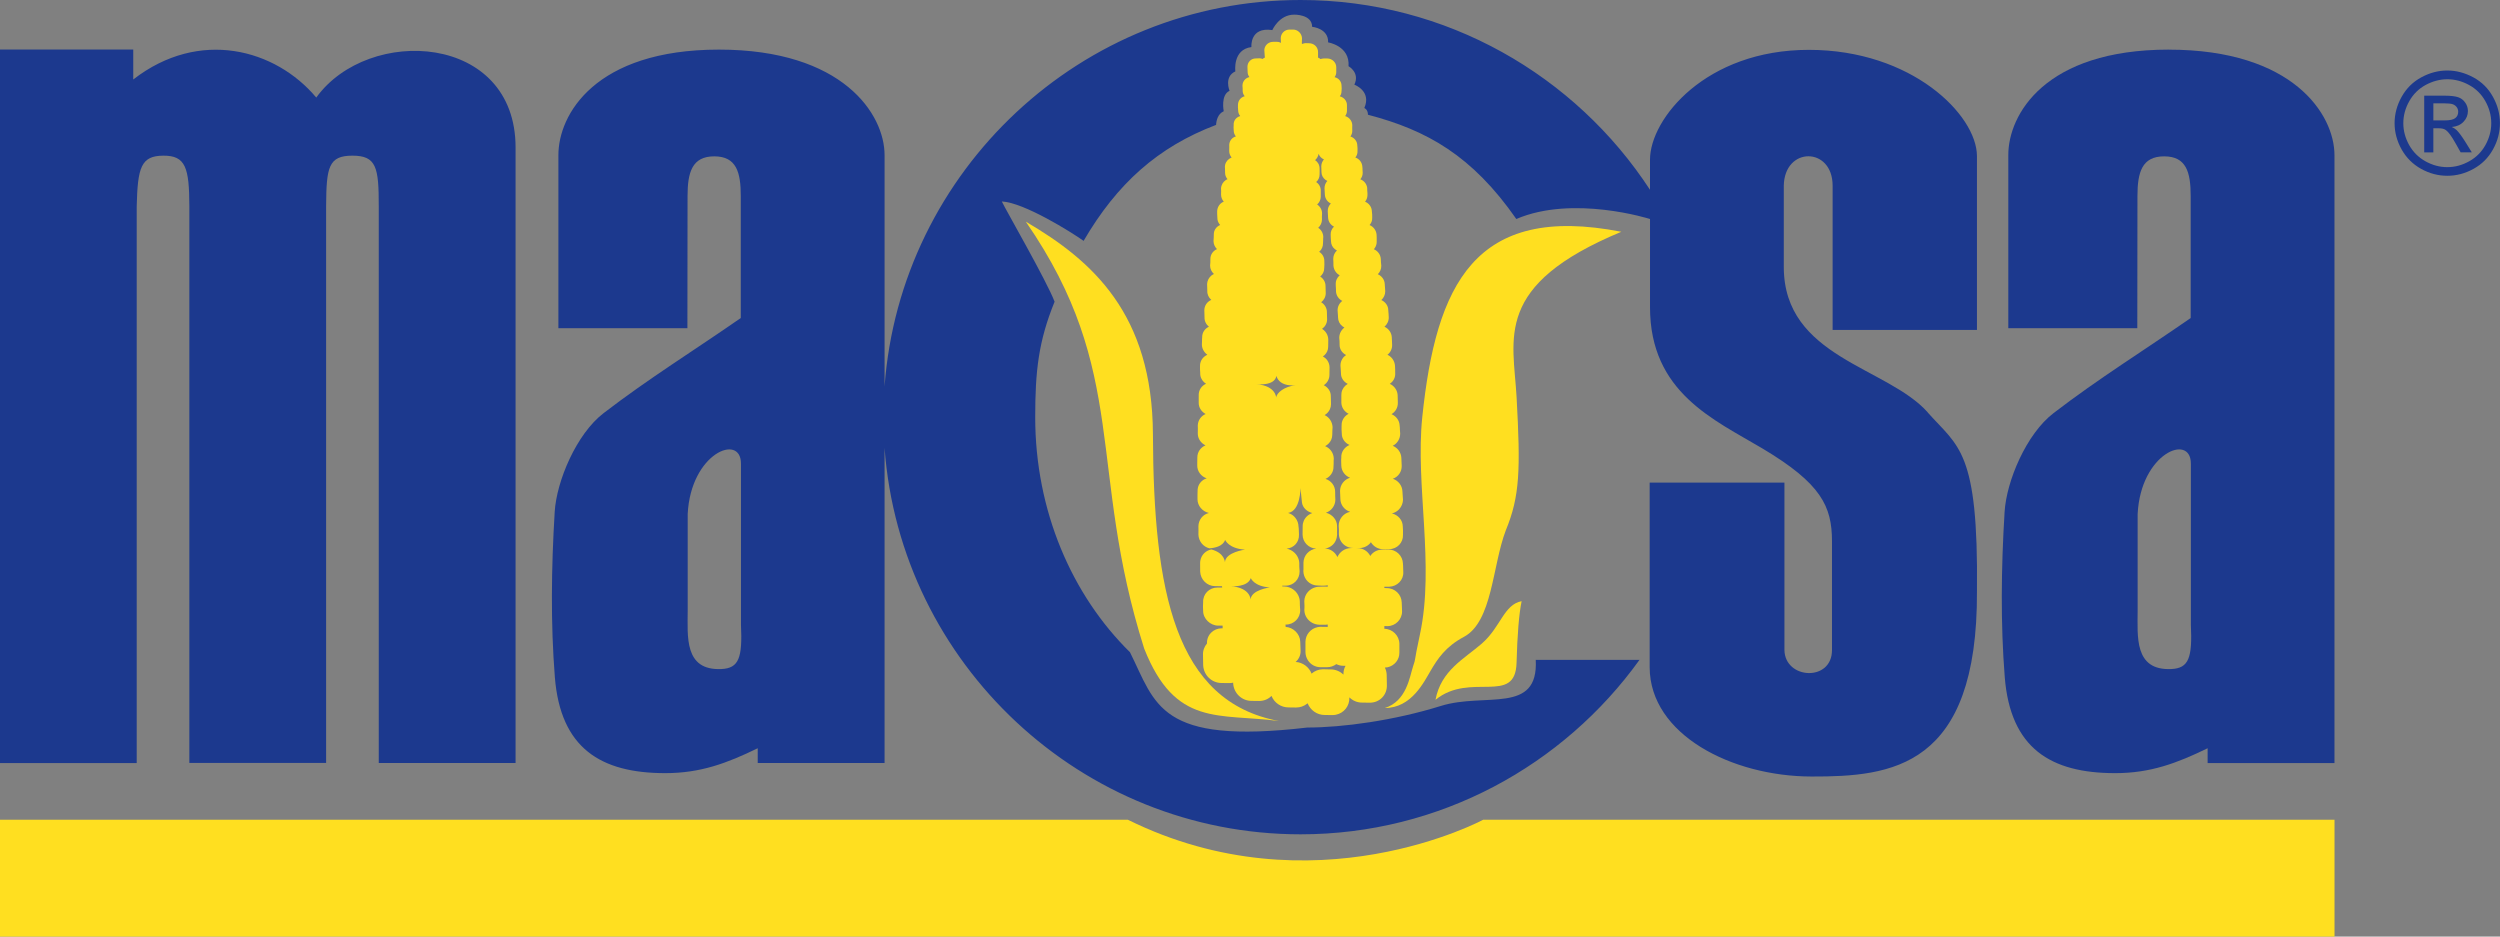
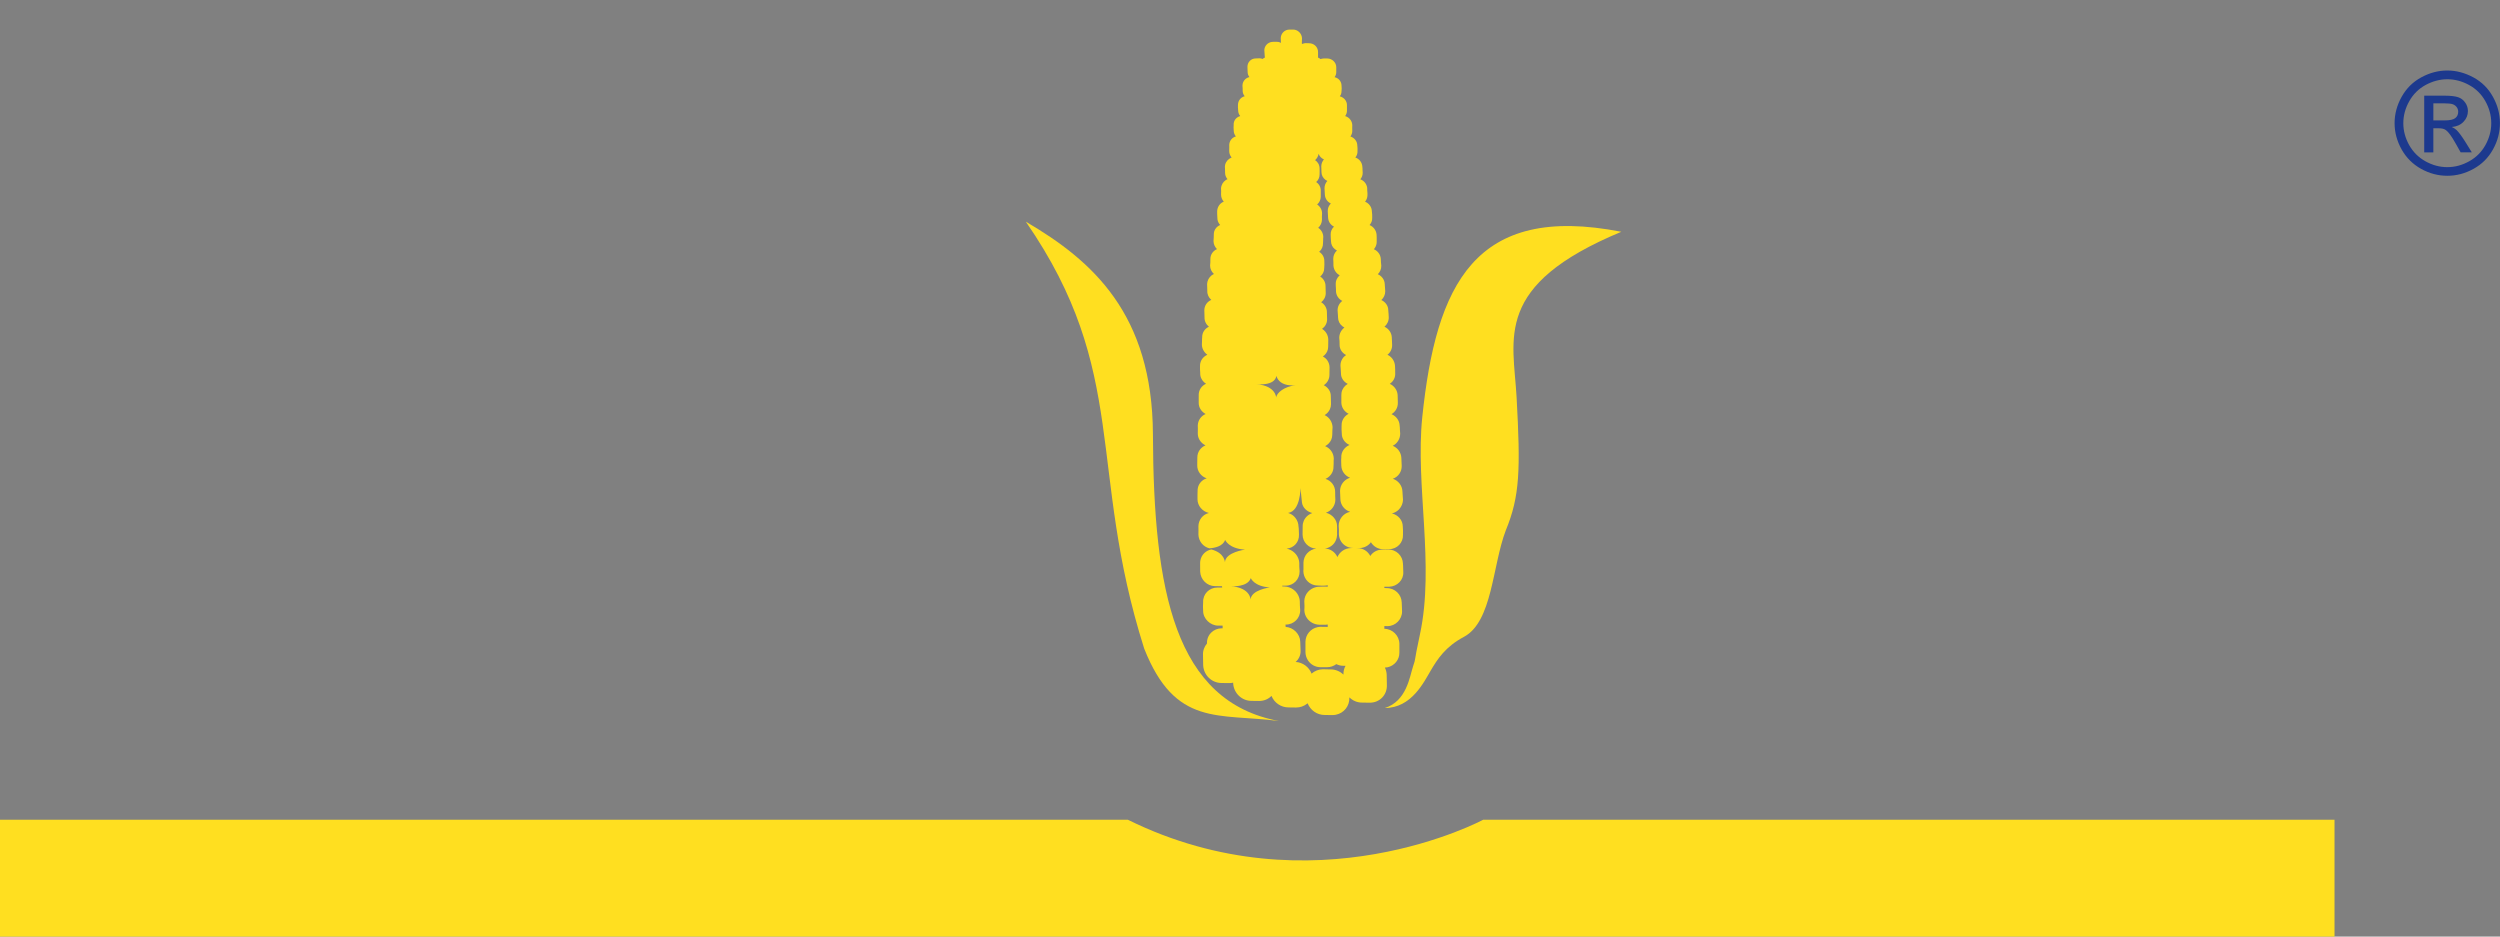
<svg xmlns="http://www.w3.org/2000/svg" id="Layer_1" data-name="Layer 1" viewBox="0 0 512 191.82">
  <rect x="0" y="0" width="512" height="191.82" fill="#808080" stroke="none" />
  <defs>
    <style>
      .cls-1, .cls-2 {
        fill: #1c398e;
      }

      .cls-3, .cls-4 {
        fill: #ffdf20;
      }

      .cls-2, .cls-4 {
        fill-rule: evenodd;
      }

      .cls-5 {
        fill: #fff100;
      }
    </style>
  </defs>
  <path class="cls-5" d="M263.98,111.73c-.81-.14-1.6-.26-2.38-.36.77.14,1.56.27,2.38.36Z" />
  <g>
    <path class="cls-4" d="M0,167.88s223.99,0,230.98,0c37.95,18.76,72.78,0,72.78,0h174.35v23.93H0v-23.93Z" />
    <g>
-       <path class="cls-3" d="M311.63,123.12c-3.66.7-4.27,5.31-8.16,8.69-3.6,3.13-8.35,5.48-9.48,11.51,7.14-5.82,16.36,1.23,16.6-7.57q.24-8.77,1.04-12.63Z" />
      <path class="cls-3" d="M291.28,85.46c-1.44,13.91,2.57,30.25-.47,44.43-1.41,6.57-.73,4.51-1.41,6.57-.7,2.12-1.31,7.12-5.78,8.54,5.45,0,7.99-5.3,9.41-7.7,1.37-2.32,2.98-4.85,6.78-6.87,5.85-3.12,5.82-14.57,8.57-21.79,2.91-7.05,3.03-12.45,2.22-27.27-.67-12.12-4.87-22.96,21.45-33.9-30.04-5.87-37.95,10.79-40.77,37.99Z" />
      <path class="cls-3" d="M236.12,88.95c-.1-24.65-12.37-35.55-26.03-43.55,21.31,30.84,12.52,50.39,24.24,87.43,6.38,16.12,15.24,13.21,27.62,14.84-21.35-3.99-25.71-26.52-25.83-58.72Z" />
      <path class="cls-4" d="M280.71,110.96c.52.92,1.49,1.54,2.61,1.52.31-.02.65-.01.95-.02.1,0,.19,0,.28,0,.8-.01,1.51-.35,2.01-.87.5-.53.8-1.24.77-2.04.03-.54,0-1.13-.04-1.72,0-1.3-.96-2.37-2.23-2.69,1.12-.23,1.97-1.14,2.21-2.26.04-.18.06-.37.06-.56-.07-.57-.04-1.11-.11-1.67-.03-1.2-.86-2.23-1.97-2.6,1.11-.38,1.85-1.44,1.82-2.63-.03-.59-.04-1.11-.07-1.65-.03-.57-.22-1.09-.54-1.52-.31-.42-.74-.75-1.23-.95.92-.45,1.54-1.42,1.53-2.51-.05-.42-.05-.81-.07-1.21-.01-.14-.02-.27-.04-.41-.03-1.05-.71-1.95-1.67-2.35.8-.47,1.32-1.33,1.3-2.31,0-.02,0-.05,0-.07h0c0-.47-.04-1.02-.04-1.54-.07-1.03-.72-1.89-1.61-2.29.71-.47,1.18-1.28,1.11-2.21.03-.49-.04-1.01-.04-1.49-.04-.54-.23-1.03-.54-1.44-.26-.35-.61-.63-1.01-.81.62-.48,1-1.24.96-2.08-.03-.49-.04-1.01-.07-1.51-.05-.96-.66-1.77-1.5-2.16.55-.47.9-1.17.88-1.92-.03-.5-.04-.96-.1-1.48,0-.9-.61-1.69-1.42-2.06.5-.46.81-1.11.8-1.82-.03-.5-.07-.94-.1-1.44-.03-.91-.62-1.67-1.42-2.03.45-.44.73-1.07.71-1.74-.07-.47-.07-.89-.1-1.39-.05-.9-.63-1.64-1.42-1.99.29-.32.49-.74.56-1.19.02-.15.03-.29.02-.45.01-.22.01-.45,0-.67,0-.22-.02-.44-.02-.65-.07-.91-.65-1.66-1.44-1.99.27-.3.46-.68.52-1.1.02-.14.03-.29.02-.45,0-.42,0-.85-.07-1.27-.02-.75-.44-1.41-1.05-1.79-.11-.07-.22-.12-.34-.17.3-.36.48-.83.49-1.33,0-.04,0-.07,0-.1,0-.1,0-.2,0-.31,0-.21-.03-.42-.05-.63,0-.1,0-.21,0-.31,0-.14-.02-.29-.06-.42-.17-.68-.68-1.24-1.35-1.49.31-.37.5-.84.48-1.36-.06-.42,0-.8-.07-1.23-.05-.87-.62-1.59-1.43-1.87.29-.35.47-.8.44-1.31.03-.35,0-.75-.04-1.15,0-.86-.62-1.6-1.41-1.85.25-.34.4-.75.38-1.21-.03-.4,0-.75,0-1.13-.03-.87-.67-1.62-1.46-1.83.24-.33.39-.73.37-1.18,0-.38,0-.71,0-1.08,0-.87-.64-1.58-1.46-1.79.09-.12.17-.25.23-.39.08-.22.12-.46.12-.71.06-.33.03-.68,0-1.09,0-.86-.63-1.58-1.43-1.73.16-.2.27-.44.32-.69.02-.11.03-.23.03-.35v-1.03c-.01-.94-.83-1.74-1.81-1.76h-.75c-.23,0-.46.05-.66.13-.15-.13-.32-.24-.51-.31,0-.04.01-.08,0-.12v-1.04c0-.12-.02-.24-.04-.36-.17-.81-.89-1.41-1.79-1.42l-.73-.02c-.24.01-.47.07-.68.17-.02-.03-.05-.06-.08-.1,0-.02,0-.05,0-.07l.03-1.02c-.04-.96-.86-1.76-1.81-1.76h-.75c-1.01,0-1.76.81-1.79,1.73l.04.99c-.25-.14-.53-.22-.82-.21h-.76c-.12,0-.24.01-.36.03-.81.15-1.44.83-1.46,1.67l.07,1.08c0,.15.02.29.06.42-.18.08-.34.19-.48.31-.21-.09-.44-.14-.67-.14l-.72.03c-.98-.02-1.73.78-1.72,1.73l.04,1.06c0,.38.14.74.37,1.03-.35.07-.66.25-.9.48-.33.32-.53.77-.53,1.27.06.38.03.73.04,1.06,0,.42.16.8.42,1.11-.81.2-1.38.92-1.38,1.79-.03.35,0,.71.04,1.11,0,.44.15.84.43,1.16-.81.22-1.41.93-1.35,1.81-.02.18-.02.36-.02.55,0,.19.01.38.03.58-.01.46.16.88.44,1.23-.81.23-1.37.94-1.36,1.84,0,.1.01.2.01.3,0,.2-.01.39-.01.59,0,.1,0,.2,0,.3,0,.48.19.93.49,1.29-.65.25-1.15.79-1.32,1.45-.03.13-.05.26-.06.4,0,.42.07.85.04,1.25,0,.14.01.28.04.41.07.35.23.66.46.93-.13.05-.26.11-.37.19-.55.37-.92.99-.96,1.7.03.4.03.77.01,1.13,0,.05,0,.1,0,.14,0,.55.21,1.05.55,1.44-.38.15-.72.41-.95.75-.24.34-.39.76-.4,1.21,0,.43,0,.85.04,1.3,0,.15,0,.29.03.44.07.41.27.78.55,1.08-.36.15-.67.38-.9.69-.27.35-.43.79-.41,1.28,0,.47-.03.87-.06,1.32,0,.64.28,1.22.71,1.65-.78.34-1.35,1.09-1.35,2,0,.47,0,.94-.06,1.37,0,.68.31,1.28.78,1.72-.65.3-1.14.88-1.32,1.58-.04.15-.06.3-.07.46.04.49,0,.94.04,1.44-.03.72.29,1.37.82,1.83-.82.35-1.41,1.13-1.43,2.09.04.49,0,.99.04,1.48-.03.77.33,1.46.9,1.93-.83.38-1.41,1.19-1.38,2.17-.06.47,0,.99-.06,1.46,0,.85.45,1.62,1.12,2.11-.72.32-1.26.93-1.44,1.7-.04.16-.06.33-.06.5,0,.52-.03,1.01.04,1.53,0,.18,0,.35.03.51.11.7.55,1.32,1.16,1.7-.89.39-1.49,1.25-1.5,2.24.03.54-.03,1.06,0,1.6-.04,1,.56,1.89,1.42,2.35-.93.39-1.57,1.27-1.61,2.34.04.54,0,1.04,0,1.61-.02,1.06.62,2.01,1.58,2.47-.98.41-1.68,1.35-1.67,2.48-.03.54,0,1.08-.02,1.63-.02,1.2.79,2.26,1.94,2.65-.23.07-.45.16-.65.29-.76.48-1.25,1.32-1.22,2.31-.02.27-.02.55-.02.83,0,.28,0,.57,0,.85,0,1.33,1,2.51,2.34,2.81-1.25.3-2.13,1.4-2.15,2.72.03.59,0,1.13,0,1.7.04,1.35.97,2.51,2.25,2.82,1.09-.08,2.77-.41,3.22-1.73,0,0,.71,1.79,4.08,2,0,0-4,.5-4.12,2.58,0,0-.03-1.92-2.79-2.62-1.15.23-2.01,1.1-2.23,2.21-.04.19-.06.38-.06.58,0,.61,0,1.18.01,1.74.07,1.65,1.4,2.96,3.01,2.98.47.02.85.02,1.29.02.06,0,.11,0,.17,0l.04.27c-.32,0-.66,0-.99,0-1.64,0-2.98,1.31-2.91,3-.06.57-.03,1.15,0,1.79,0,1.6,1.47,3.01,3.1,3.01.28-.02.6-.01.89,0v.55h-.22c-.83.01-1.6.35-2.14.9-.41.41-.69.93-.8,1.53-.03.2-.05.41-.04.62v.06c-.54.63-.86,1.45-.82,2.35l.04,2.14c.11,2.01,1.75,3.6,3.77,3.6l1.54.02c.29,0,.57-.03.83-.09v.14c.11,2,1.76,3.6,3.77,3.59l1.54.02c1.02,0,1.91-.39,2.54-1.04.56,1.39,1.91,2.36,3.49,2.36l1.54.02c.84,0,1.59-.27,2.19-.73.06-.04.12-.09.18-.14.55,1.41,1.91,2.4,3.5,2.4l1.54.02c.25,0,.5-.02.74-.07,1.66-.33,2.83-1.79,2.77-3.52v-.04c.68.67,1.6,1.08,2.63,1.07l1.54.02c2.04.02,3.58-1.62,3.51-3.59l-.04-2.14c-.02-.52-.15-1.01-.37-1.46.18,0,.36-.02.54-.06,1.39-.3,2.46-1.52,2.43-3.02v-1.84c-.05-1.65-1.41-3-3.08-3.02v-.56c.21,0,.44,0,.66.01,1.64,0,2.98-1.4,2.97-3-.03-.63-.04-1.2-.07-1.84-.04-1.63-1.4-2.96-3.07-2.94-.17-.02-.33-.02-.49-.03v-.26c.32,0,.65,0,1,0,1.64-.05,2.95-1.37,2.88-2.98-.02-.44-.01-.86-.04-1.3,0-.15-.02-.29-.03-.45-.04-1.62-1.4-2.91-3.01-2.89h-.03c-.4.02-.86,0-1.26.03-.98,0-1.88.51-2.39,1.3-.48-.97-1.5-1.63-2.64-1.61-.21,0-.41,0-.6,0,.37-.01.74-.02,1.07-.02.97-.02,1.81-.5,2.33-1.22ZM256.12,122.78s-.04-2.39-3.94-2.71c0,0,3.34.24,3.98-1.67,0,0,.68,1.71,3.9,1.91,0,0-3.82.48-3.94,2.47ZM257.36,78.69s3.7.43,4.04-1.7c.74,2.4,3.97,1.9,3.97,1.9-2.31.25-3.95,1.56-4.01,2.55,0,0-.04-2.43-4-2.75ZM275.12,138.11v.04c-.68-.66-1.6-1.06-2.6-1.05l-1.57-.04c-.9.01-1.72.35-2.34.9-.51-1.34-1.79-2.32-3.27-2.39.65-.56,1.06-1.38,1.02-2.32l-.07-1.84c-.04-1.56-1.41-2.93-2.99-3.02l-.03-.48h.07c1.67.01,2.98-1.35,2.94-2.98-.07-.61-.07-1.22-.08-1.79-.01-.21-.04-.41-.09-.61-.36-1.37-1.61-2.39-3.1-2.42-.13,0-.25,0-.38,0l-.02-.17c.22,0,.44,0,.67,0,1.67.02,2.89-1.33,2.88-2.93-.07-.61-.07-1.18-.07-1.74-.01-.2-.04-.4-.09-.59-.31-1.17-1.29-2.07-2.5-2.32,1.47-.12,2.6-1.34,2.53-2.86-.04-.59,0-1.13-.1-1.72-.03-.98-.57-1.86-1.35-2.38-.24-.15-.5-.26-.78-.35,2.56-.38,2.54-5.09,2.54-5.09,0,0,.26,2.61.3,2.95.14,1.09,1.09,1.91,2.13,2.16-.79.27-1.44.85-1.76,1.6-.15.35-.23.73-.22,1.13-.03.54,0,1.13-.02,1.67,0,1.56,1.24,2.82,2.78,2.89-1.48.18-2.58,1.44-2.6,2.87-.03.59.04,1.2-.02,1.77.02.61.21,1.17.53,1.64.54.78,1.42,1.28,2.45,1.27.22.02.43.03.65.03.21,0,.42,0,.64,0,.25,0,.49-.03.72-.09v.31c-.13-.02-.27-.03-.41-.03-.44,0-.88,0-1.29.03-.21,0-.41.02-.61.06-1.39.27-2.47,1.48-2.49,2.9.02.3.03.6.04.9,0,.3,0,.6-.03.89,0,.62.2,1.2.53,1.67.55.8,1.48,1.33,2.54,1.36h.05c.4-.02.82-.02,1.27,0,.13,0,.26-.02.4-.04v.49s-.07,0-.11,0l-1.35-.02c-.21,0-.42.02-.62.07-1.4.29-2.46,1.52-2.48,2.99v.28s0,.01,0,.01v1.84c.01.64.21,1.23.54,1.72.55.82,1.48,1.36,2.54,1.36h1.32c.73.01,1.39-.23,1.92-.63.42.21.89.34,1.39.34h.5c-.29.52-.45,1.13-.43,1.78ZM276.62,112.25c-1.21.02-2.26.78-2.72,1.84-.44-1-1.43-1.71-2.56-1.75.82-.11,1.54-.56,1.99-1.22.28-.42.45-.91.49-1.44,0-.05.02-.11.02-.16,0-.15-.01-.29-.01-.44,0,0,0-.02,0-.02,0-.43.03-.85,0-1.28.02-1.32-.99-2.46-2.28-2.77,1.09-.37,1.91-1.42,1.93-2.64,0-.52-.07-1.09-.04-1.63,0-1.27-.83-2.31-1.98-2.66.15-.07.29-.15.43-.24.74-.5,1.24-1.33,1.21-2.29.05-.39.02-.8.03-1.21,0-.13.01-.27.03-.4-.03-1.18-.75-2.16-1.78-2.57.55-.29,1-.74,1.25-1.3.14-.32.22-.68.22-1.05.03-.5,0-1.04.06-1.55-.05-1.1-.71-2.04-1.63-2.46.48-.29.87-.71,1.09-1.21.14-.31.22-.66.22-1.02-.03-.54,0-1.04-.04-1.58.04-1-.55-1.86-1.44-2.31.7-.46,1.16-1.23,1.16-2.12,0-.52,0-1.04.02-1.53,0-.53-.17-1.02-.45-1.43-.23-.34-.55-.61-.92-.8.52-.35.91-.89,1.04-1.51.03-.16.05-.33.05-.5.03-.49,0-.97.02-1.45,0,0,0-.02,0-.03-.03-.87-.47-1.62-1.14-2.08-.05-.03-.1-.05-.14-.08.61-.44,1.03-1.13,1.04-1.92-.03-.49-.04-.96-.04-1.49.01-.81-.41-1.54-1.06-1.98-.04-.02-.08-.04-.12-.06.56-.44.93-1.09.94-1.84-.03-.49-.04-.96-.04-1.44.02-.84-.43-1.58-1.1-2,.4-.33.69-.77.79-1.3.03-.15.04-.31.04-.47.03-.45.06-.9.02-1.39.02-.8-.42-1.51-1.07-1.91.05-.04.1-.08.15-.12.41-.41.66-.98.65-1.59.06-.42,0-.89.06-1.32,0-.15-.02-.31-.05-.45-.13-.59-.49-1.11-.99-1.43.46-.41.75-.99.77-1.65,0-.42-.04-.87.02-1.3,0-.74-.4-1.42-1.01-1.82.44-.39.73-.95.74-1.57,0-.42,0-.85,0-1.27.02-.72-.37-1.38-.94-1.76.44-.38.71-.94.7-1.56,0,0,0-.01,0-.02.03-.39,0-.79,0-1.21,0-.71-.36-1.33-.92-1.7.38-.33.64-.78.72-1.3.17.51.56.93,1.09,1.16-.33.38-.53.87-.54,1.39,0,.42.03.82.04,1.25,0,.14.02.27.05.41.15.6.58,1.1,1.15,1.36-.37.39-.59.93-.58,1.51.03.4.03.83.07,1.27.03.82.53,1.51,1.23,1.84-.3.3-.52.69-.6,1.12-.03.14-.04.29-.04.43.03.45.04.87.07,1.32.03.83.51,1.52,1.21,1.86-.44.42-.7,1-.68,1.63,0,.47.04.92.07,1.37,0,.15.02.3.05.44.14.64.58,1.16,1.16,1.45-.47.44-.76,1.06-.75,1.73,0,.47.07.94.04,1.39.07.87.58,1.59,1.28,1.96-.52.45-.85,1.12-.81,1.86,0,.12,0,.24.01.35.01.23.03.47.04.7,0,.11,0,.23,0,.34h0c.03.88.55,1.62,1.29,2-.6.46-.98,1.17-.96,1.96.07.52.04.97.1,1.49,0,.16.03.32.06.47.16.67.63,1.22,1.24,1.53-.64.48-1.05,1.24-1.06,2.07.06.51.07.99.07,1.5,0,.89.55,1.66,1.33,2.06-.16.11-.31.23-.45.37-.11.12-.22.25-.3.39-.27.42-.42.92-.4,1.44.07.52.04,1.01.1,1.53-.02.96.57,1.78,1.39,2.18-.66.38-1.13,1.02-1.27,1.78-.03.17-.04.35-.04.52,0,.52,0,1.04,0,1.56.03.9.53,1.69,1.26,2.14.08.05.16.08.24.12-.74.38-1.28,1.08-1.42,1.92-.03.18-.04.36-.03.55,0,.52-.03,1.01.04,1.58-.02,1.04.65,1.94,1.59,2.34-1.03.43-1.77,1.43-1.69,2.61-.06.52,0,1.08,0,1.6.03,1.16.77,2.11,1.79,2.5-1.19.35-2.05,1.46-2.05,2.71.04.59.04,1.11.07,1.65,0,.2.03.39.07.57.23.99.99,1.76,1.94,2.05-1.36.26-2.36,1.49-2.36,2.84.07.61.04,1.15.04,1.72.03,1.01.54,1.88,1.32,2.38.46.3,1.01.47,1.61.46-.18,0-.35.02-.52.03Z" />
    </g>
  </g>
  <g>
    <g>
-       <path class="cls-2" d="M444.18,10.16c-25.4,0-32.9,13.33-32.88,21.63v35.43s26.42,0,26.42,0l.03-27.06c0-4.87.92-8.14,5.47-8.14,4.55,0,5.43,3.27,5.43,8.14v24.97c-9.63,6.69-18.78,12.33-28.08,19.47-5.58,4.27-9.65,13.93-10.03,20.24-.71,11.65-.83,22.86.03,33.81,1.15,14.58,9.37,19.69,22.62,19.69,7.21,0,12.65-2.04,18.93-5.1v3.03s25.98,0,25.98,0c0-41.61,0-82.87,0-124.47.01-8.38-8.53-21.63-33.92-21.63ZM444.69,137.02c-7.67.35-6.9-6.71-6.9-12.01,0-6.58,0-13.16,0-19.74.62-12.48,10.9-16.62,10.9-10.32,0,10.98,0,21.97,0,32.96.32,6.81-.42,8.94-4,9.11Z" />
-       <path class="cls-2" d="M0,156.27V10.15h27.29v6.13c13.54-10.51,29.16-6.23,37.48,3.7,10.69-14.8,40.82-13.18,40.82,10.22v126.06h-28.02c0-38.01,0-76.02,0-114.03.01-7.96-.48-10.35-5.39-10.35-4.91,0-5.34,2.36-5.39,10.35v114.02h-28.01c0-38,0-76.01,0-114.01-.02-7.95-.78-10.39-5.34-10.36-4.56.03-5.25,2.39-5.44,10.36v114.03s-27.99,0-27.99,0Z" />
-       <path class="cls-2" d="M394.81,84.46c-8.33-9.37-29.49-11.23-29.49-29.8,0-6.37,0-10.27,0-16.64.15-8.05,10-7.99,10,0v29.55s29.56,0,29.56,0V31.92c-.07-8.41-13.35-21.71-34.43-21.71-21.08,0-32.52,14.09-32.53,22.49,0,2.09,0,4.14,0,6.17C322.66,15.5,296.26,0,266.36,0c-44.94,0-81.96,35-85.2,79.13,0-15.75,0-31.52,0-47.34.02-8.38-8.53-21.63-33.92-21.63-25.39,0-32.9,13.33-32.88,21.63v35.43s26.42,0,26.42,0l.03-27.06c0-4.87.93-8.14,5.47-8.14,4.55,0,5.43,3.27,5.43,8.14v24.97c-9.63,6.69-18.78,12.33-28.08,19.47-5.58,4.27-9.65,13.93-10.03,20.24-.7,11.65-.83,22.86.03,33.81,1.15,14.58,9.38,19.69,22.62,19.69,7.21,0,12.65-2.04,18.93-5.1v3.03s25.98,0,25.98,0c0-21.57,0-43.04,0-64.52,3.24,44.13,40.26,79.12,85.2,79.12,28.54,0,53.88-14.13,69.41-35.73h-21.25c.59,11.27-10.39,6.61-19.44,9.44-9.58,2.99-20.15,4.42-27.34,4.42-30.44,3.56-31.02-4.78-36.32-15.42-11.87-11.67-19.41-28.93-19.41-48.14,0-9.48.68-15.56,3.97-23.65-1.56-4.16-10.12-19.01-10.81-20.53,4.55.21,14.31,6.33,16.75,8.07,6.84-11.72,15.21-19.23,27.13-23.75.07-1.03.4-2.27,1.57-2.8,0,0-.68-3.33,1.19-4.18,0,0-1.19-2.89,1.19-3.98,0,0-.6-4.48,3.29-4.98,0,0-.4-4.18,4.28-3.48,0,0,1.38-3.16,4.47-3.16,0,0,3.68-.1,3.68,2.49,0,0,3.38.3,3.28,3.19,0,0,4.48.7,4.18,4.88,0,0,2.38,1.3,1.19,3.78,0,0,3.57,1.29,2.04,4.78,0,0,.73.26.75,1.38,12.08,3.16,21.33,8.36,30.38,21.35,11.66-5,27.38,0,27.38,0,0,5.95,0,11.84,0,18.06,0,17.5,13.17,23.06,23.05,28.95,12,7.16,14.22,11.82,14.22,19.01,0,7.41,0,14.82,0,22.23.04,6.59-9.67,6.05-9.74,0,0-11.42,0-22.85,0-34.27h-27.6s0,37.87,0,37.87c.07,13.72,16.78,22.3,33.14,22.33,16.36.03,34.05-1.72,33.89-37.96.31-28.88-3.77-29.5-10.08-36.59ZM147.74,137.02c-7.68.35-6.9-6.71-6.9-12.01,0-6.58,0-13.16,0-19.74.62-12.48,10.91-16.62,10.91-10.32,0,10.98,0,21.97,0,32.96.32,6.81-.42,8.94-4,9.11Z" />
-     </g>
+       </g>
    <path class="cls-1" d="M501.22,14.44c1.81,0,3.58.47,5.3,1.39,1.73.93,3.07,2.26,4.03,3.99.96,1.73,1.44,3.53,1.44,5.41,0,1.86-.47,3.65-1.42,5.36-.95,1.72-2.28,3.05-3.99,3.99-1.71.95-3.5,1.42-5.37,1.42s-3.66-.47-5.37-1.42c-1.71-.95-3.04-2.28-4-3.99-.95-1.72-1.43-3.51-1.43-5.36s.48-3.68,1.45-5.41c.97-1.73,2.31-3.06,4.04-3.99,1.72-.93,3.49-1.39,5.3-1.39ZM501.22,16.23c-1.52,0-2.99.39-4.43,1.16-1.44.78-2.56,1.89-3.37,3.33-.81,1.44-1.22,2.95-1.22,4.51s.4,3.04,1.19,4.47c.8,1.42,1.91,2.54,3.34,3.33,1.43.8,2.92,1.2,4.48,1.2s3.05-.4,4.48-1.2c1.43-.79,2.54-1.91,3.33-3.33.79-1.43,1.19-2.92,1.19-4.47s-.4-3.07-1.21-4.51c-.81-1.45-1.93-2.55-3.37-3.33-1.44-.78-2.91-1.16-4.42-1.16ZM496.48,31.2v-11.61h3.99c1.36,0,2.35.11,2.96.32.61.21,1.1.59,1.46,1.12.36.53.54,1.1.54,1.7,0,.85-.3,1.58-.91,2.22-.61.63-1.41.98-2.41,1.06.41.17.74.38.99.62.47.46,1.04,1.23,1.72,2.3l1.41,2.27h-2.29s-1.03-1.83-1.03-1.83c-.81-1.44-1.46-2.34-1.96-2.7-.34-.27-.84-.4-1.5-.4h-1.1s0,4.94,0,4.94h-1.87ZM498.36,24.66h2.27c1.09,0,1.83-.16,2.22-.48.4-.32.59-.75.59-1.29,0-.34-.1-.65-.29-.92-.19-.27-.45-.47-.79-.61-.34-.13-.96-.2-1.88-.2h-2.13s0,3.5,0,3.5Z" />
  </g>
</svg>